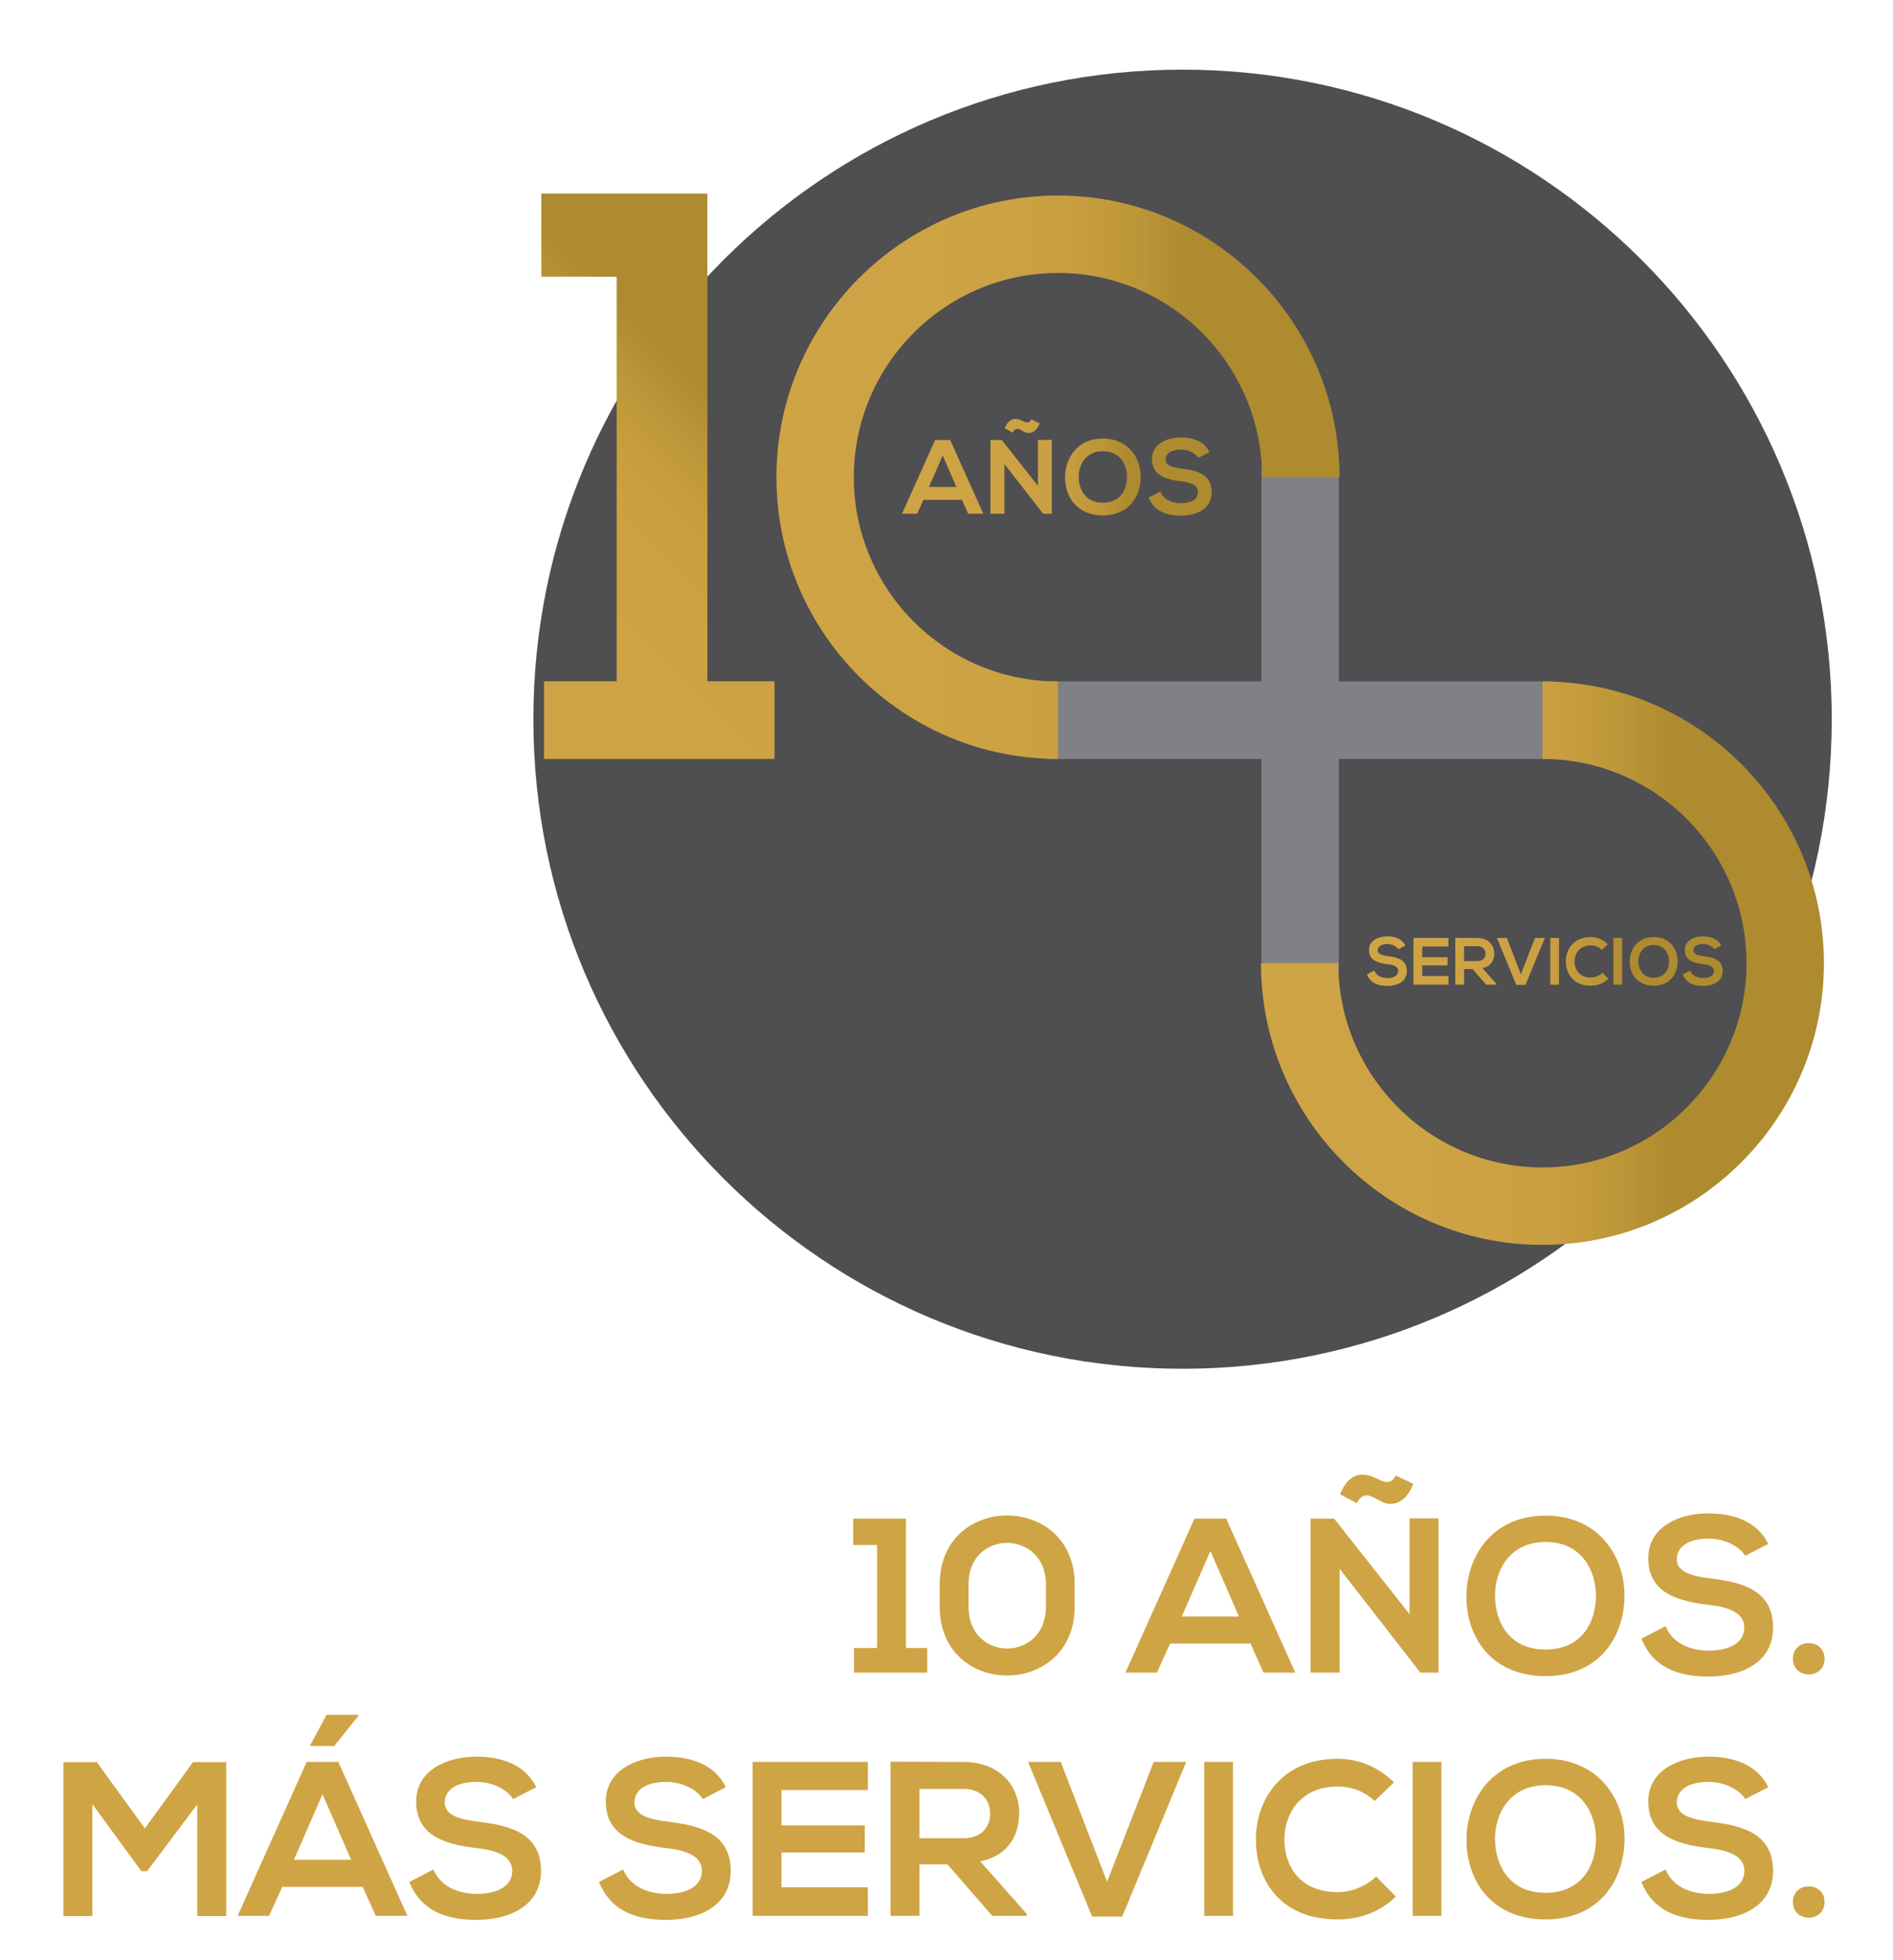
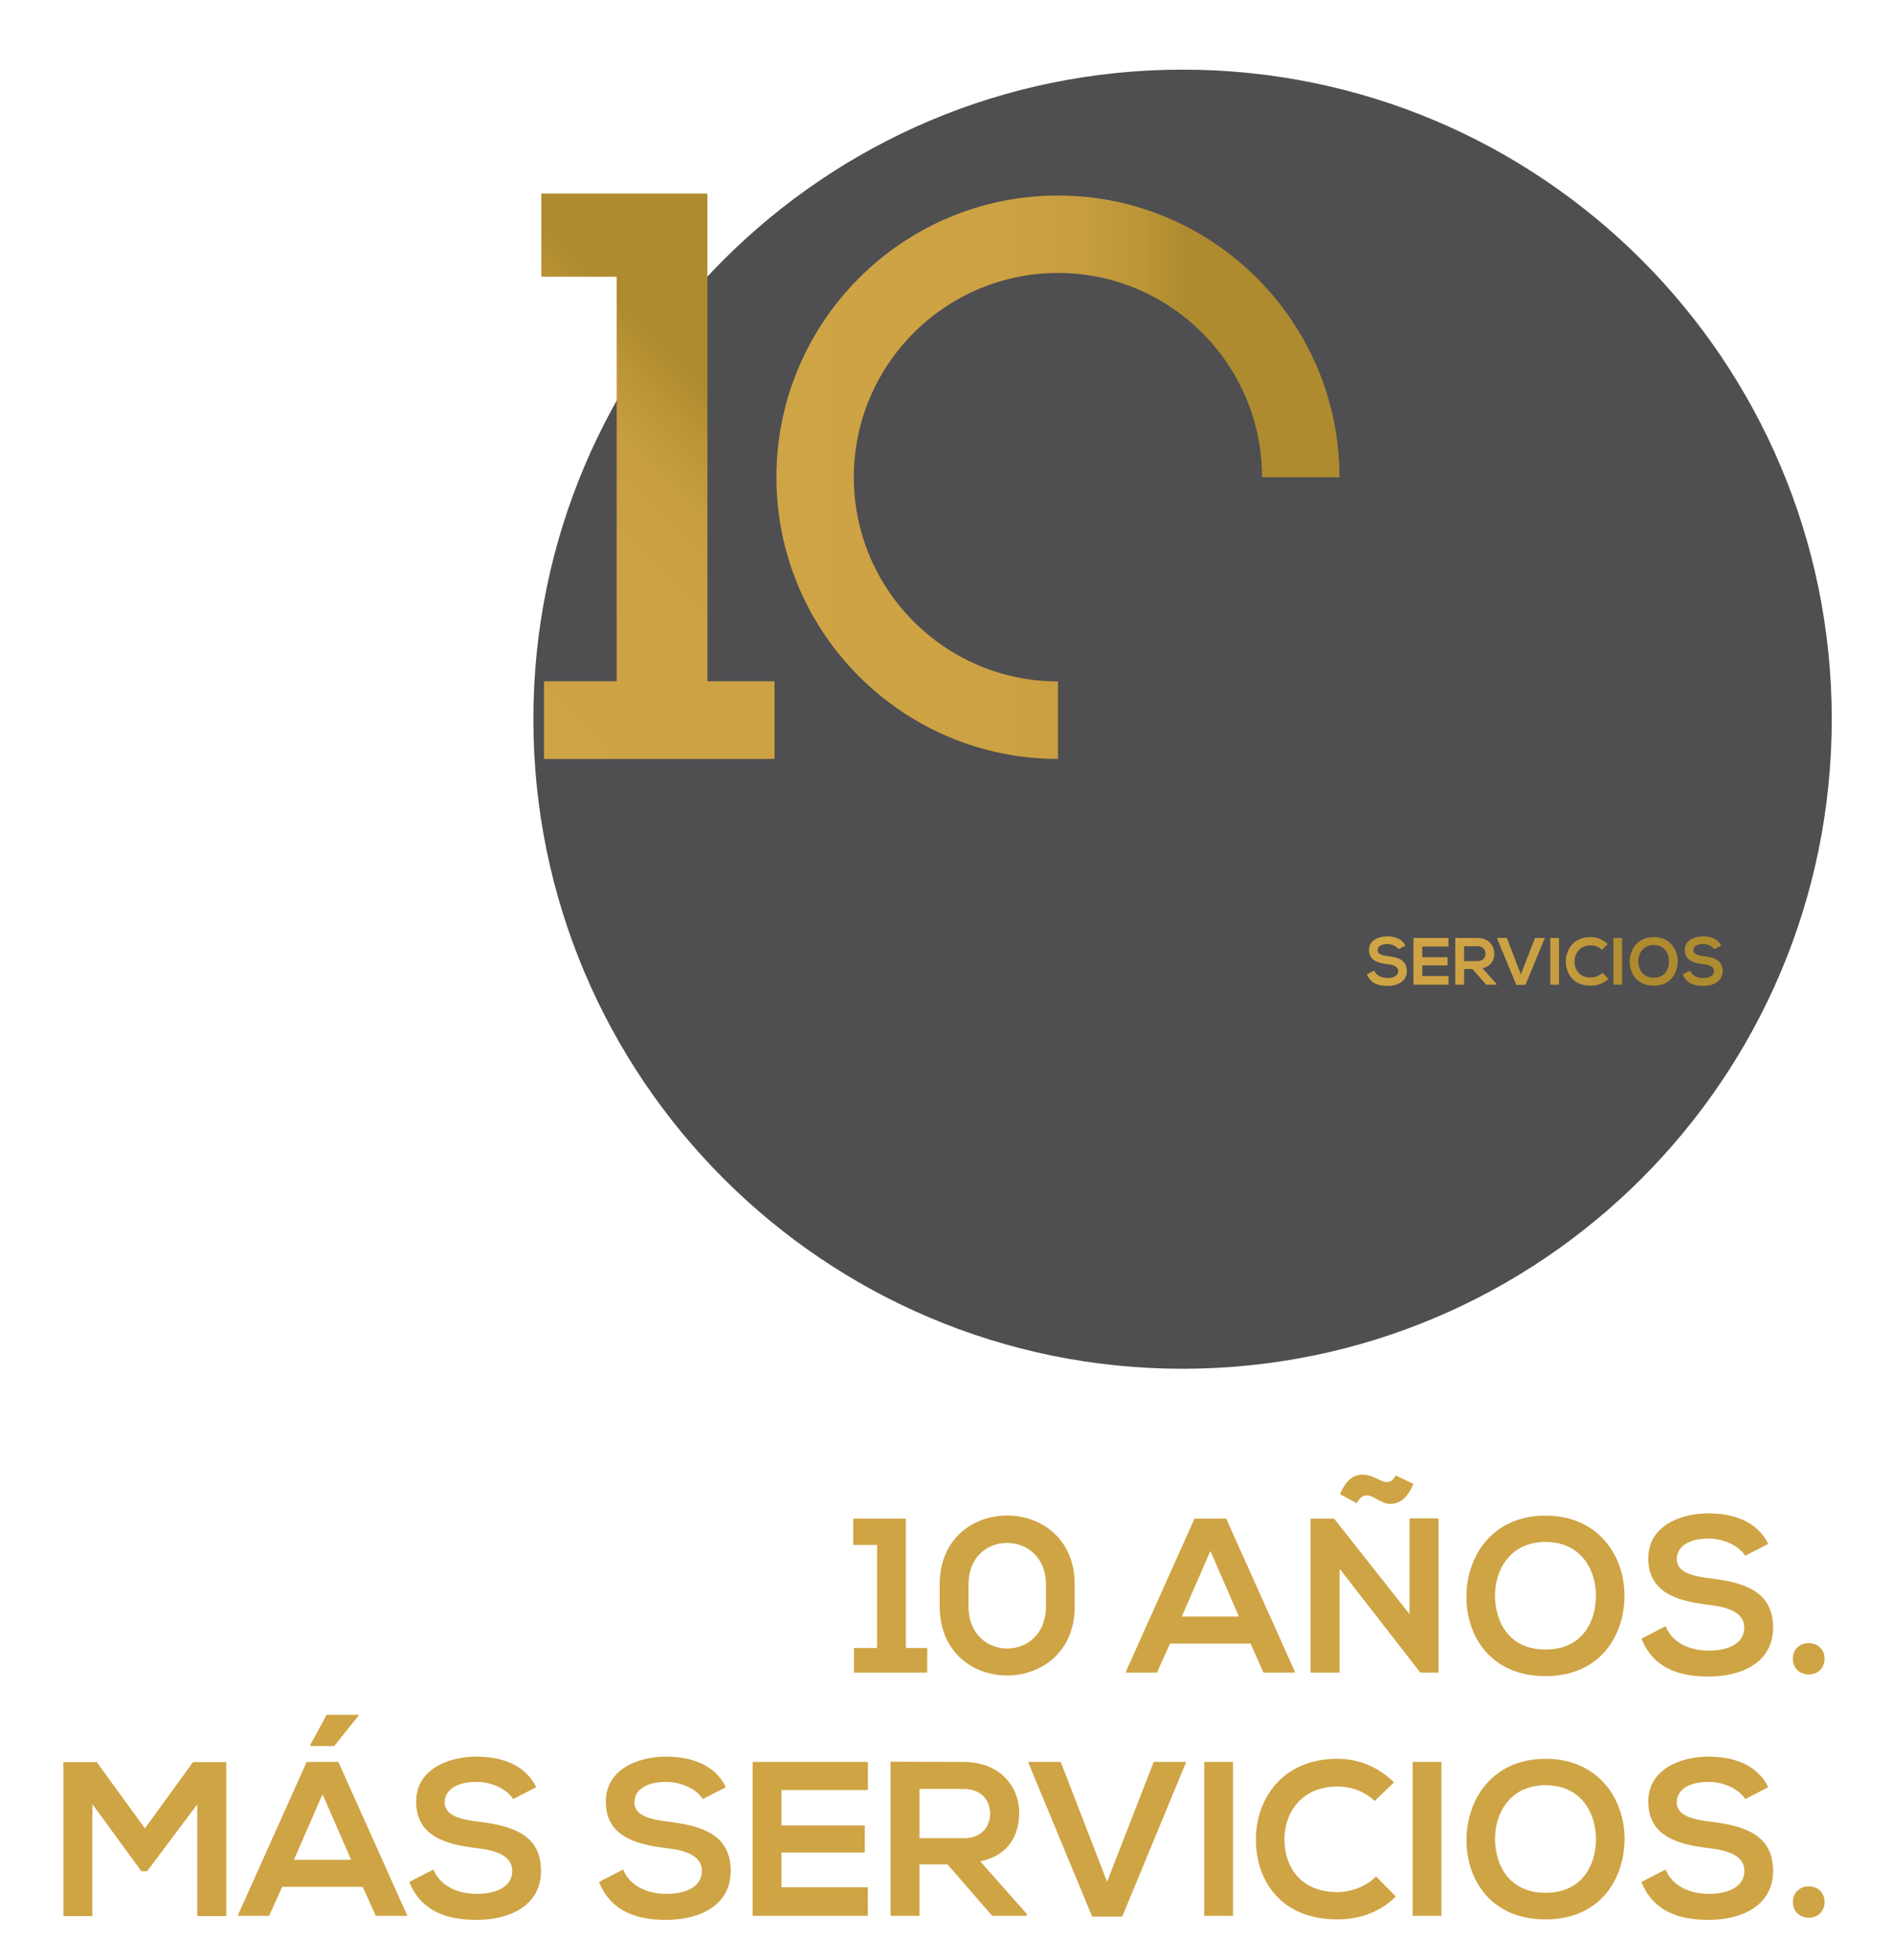
<svg xmlns="http://www.w3.org/2000/svg" version="1.1" id="Layer_1" x="0px" y="0px" width="167.724px" height="173.545px" viewBox="0 0 167.724 173.545" enable-background="new 0 0 167.724 173.545" xml:space="preserve">
  <g>
    <g>
      <path fill="#4F4E51" d="M162.297,63.689c0,31.766-25.75,57.517-57.521,57.517c-31.767,0-57.518-25.751-57.518-57.517    c0-31.769,25.751-57.522,57.518-57.522C136.547,6.167,162.297,31.92,162.297,63.689z" />
      <g>
        <g>
          <linearGradient id="SVGID_1_" gradientUnits="userSpaceOnUse" x1="40.73" y1="59.735" x2="73.002" y2="27.463">
            <stop offset="0" style="stop-color:#CFA445" />
            <stop offset="0.403" style="stop-color:#CDA244" />
            <stop offset="0.548" style="stop-color:#C69D3F" />
            <stop offset="0.651" style="stop-color:#BB9537" />
            <stop offset="0.729" style="stop-color:#AE8B2F" />
          </linearGradient>
          <path fill="url(#SVGID_1_)" d="M48.201,60.329h6.438V24.505h-6.68v-7.366h14.719v43.19h5.945v6.877H48.201V60.329z" />
        </g>
        <linearGradient id="SVGID_2_" gradientUnits="userSpaceOnUse" x1="79.92" y1="41.379" x2="107.363" y2="41.379">
          <stop offset="0" style="stop-color:#CFA445" />
          <stop offset="0.403" style="stop-color:#CDA244" />
          <stop offset="0.548" style="stop-color:#C69D3F" />
          <stop offset="0.651" style="stop-color:#BB9537" />
          <stop offset="0.729" style="stop-color:#AE8B2F" />
        </linearGradient>
-         <path fill="url(#SVGID_2_)" d="M85.233,44.26h-3.416l-0.557,1.237h-1.34l2.931-6.533h1.343l2.931,6.533h-1.344L85.233,44.26z      M83.525,40.331l-1.215,2.787h2.425L83.525,40.331z M91.962,38.956h1.232v6.541h-0.763v0.006l-3.437-4.412v4.406h-1.237v-6.533     h1.006l3.198,4.053V38.956z M89.017,37.926c0.224-0.546,0.586-0.938,1.198-0.8c0.44,0.101,0.87,0.589,1.16,0.012l0.746,0.353     c-0.276,0.717-0.732,0.933-1.177,0.821c-0.454-0.127-0.855-0.682-1.223,0L89.017,37.926z M101.068,42.267     c-0.013,1.69-1.051,3.376-3.345,3.376s-3.359-1.651-3.359-3.362c0-1.719,1.1-3.446,3.359-3.446     C99.965,38.834,101.09,40.561,101.068,42.267z M95.577,42.294c0.03,1.071,0.607,2.221,2.146,2.221c1.54,0,2.114-1.16,2.134-2.227     c0.022-1.104-0.594-2.334-2.134-2.334C96.184,39.954,95.551,41.191,95.577,42.294z M106.175,40.535     c-0.221-0.366-0.837-0.723-1.543-0.723c-0.915,0-1.356,0.386-1.356,0.869c0,0.567,0.676,0.725,1.459,0.819     c1.358,0.167,2.628,0.521,2.628,2.084c0,1.451-1.285,2.075-2.742,2.075c-1.335,0-2.361-0.408-2.848-1.599l1.028-0.536     c0.291,0.719,1.046,1.034,1.838,1.034c0.777,0,1.504-0.268,1.504-0.974c0-0.62-0.646-0.873-1.511-0.968     c-1.334-0.158-2.567-0.512-2.567-1.979c0-1.337,1.326-1.887,2.53-1.901c1.016,0,2.072,0.29,2.565,1.302L106.175,40.535z" />
-         <polygon fill="#808184" points="137.648,60.344 118.625,60.344 118.625,41.331 111.768,41.331 111.768,60.344 92.752,60.344      92.752,67.207 111.768,67.207 111.768,86.221 118.625,86.221 118.625,67.207 137.648,67.207    " />
        <linearGradient id="SVGID_3_" gradientUnits="userSpaceOnUse" x1="68.793" y1="42.26" x2="118.682" y2="42.26">
          <stop offset="0" style="stop-color:#CFA445" />
          <stop offset="0.403" style="stop-color:#CDA244" />
          <stop offset="0.548" style="stop-color:#C69D3F" />
          <stop offset="0.651" style="stop-color:#BB9537" />
          <stop offset="0.729" style="stop-color:#AE8B2F" />
        </linearGradient>
-         <path fill="url(#SVGID_3_)" d="M93.74,17.314c13.757,0,24.942,11.186,24.942,24.946h-6.861c0-9.972-8.115-18.089-18.081-18.089     c-9.976,0-18.09,8.117-18.09,18.089c0,9.968,8.114,18.083,18.09,18.083v6.862c-13.758,0-24.947-11.187-24.947-24.946     C68.793,28.5,79.982,17.314,93.74,17.314z" />
+         <path fill="url(#SVGID_3_)" d="M93.74,17.314c13.757,0,24.942,11.186,24.942,24.946h-6.861c0-9.972-8.115-18.089-18.081-18.089     c-9.976,0-18.09,8.117-18.09,18.089c0,9.968,8.114,18.083,18.09,18.083v6.862c-13.758,0-24.947-11.187-24.947-24.946     C68.793,28.5,79.982,17.314,93.74,17.314" />
        <linearGradient id="SVGID_4_" gradientUnits="userSpaceOnUse" x1="111.724" y1="85.291" x2="161.603" y2="85.291">
          <stop offset="0" style="stop-color:#CFA445" />
          <stop offset="0.403" style="stop-color:#CDA244" />
          <stop offset="0.548" style="stop-color:#C69D3F" />
          <stop offset="0.651" style="stop-color:#BB9537" />
          <stop offset="0.729" style="stop-color:#AE8B2F" />
        </linearGradient>
-         <path fill="url(#SVGID_4_)" d="M136.664,60.344c13.75,0,24.939,11.188,24.939,24.947c0,13.755-11.189,24.946-24.939,24.946     c-13.753,0-24.939-11.191-24.939-24.946h6.852c0,9.97,8.111,18.087,18.088,18.087c9.964,0,18.08-8.117,18.08-18.087     c0-9.972-8.116-18.085-18.08-18.085V60.344z" />
      </g>
      <linearGradient id="SVGID_5_" gradientUnits="userSpaceOnUse" x1="121.113" y1="85.112" x2="152.633" y2="85.112">
        <stop offset="0" style="stop-color:#CFA445" />
        <stop offset="0.403" style="stop-color:#CDA244" />
        <stop offset="0.548" style="stop-color:#C69D3F" />
        <stop offset="0.651" style="stop-color:#BB9537" />
        <stop offset="0.729" style="stop-color:#AE8B2F" />
      </linearGradient>
      <path fill="url(#SVGID_5_)" d="M123.901,84.055c-0.144-0.235-0.531-0.46-0.98-0.46c-0.578,0-0.857,0.244-0.857,0.55    c0,0.358,0.428,0.459,0.921,0.526c0.867,0.101,1.665,0.327,1.665,1.312c0,0.923-0.813,1.323-1.73,1.323    c-0.847,0-1.499-0.262-1.806-1.019l0.65-0.34c0.181,0.458,0.662,0.659,1.162,0.659c0.489,0,0.956-0.173,0.956-0.624    c0-0.389-0.407-0.55-0.961-0.604c-0.847-0.101-1.625-0.331-1.625-1.259c0-0.85,0.84-1.2,1.604-1.203    c0.646,0,1.308,0.185,1.625,0.82L123.901,84.055z M128.338,87.194h-3.101c0-1.372,0-2.758,0-4.136h3.101v0.759h-2.324v0.946h2.242    v0.728h-2.242v0.938h2.324V87.194z M132.603,87.194h-0.926l-1.209-1.381h-0.748v1.381h-0.783v-4.14    c0.658,0,1.308,0.004,1.971,0.004c0.975,0.006,1.488,0.652,1.488,1.371c0,0.569-0.261,1.145-1.049,1.3l1.256,1.416V87.194z     M129.72,83.789v1.319h1.188c0.496,0,0.711-0.328,0.711-0.661c0-0.331-0.218-0.658-0.711-0.658H129.72z M135.159,87.213h-0.809    l-1.722-4.155h0.884l1.237,3.224l1.258-3.224h0.873L135.159,87.213z M137.359,87.194v-4.136h0.773v4.136H137.359z M142.51,86.676    c-0.429,0.417-0.976,0.608-1.574,0.608c-1.534,0-2.182-1.056-2.198-2.127c-0.005-1.088,0.706-2.181,2.198-2.181    c0.563,0,1.097,0.213,1.521,0.627l-0.525,0.506c-0.267-0.265-0.637-0.391-0.996-0.391c-0.996,0-1.432,0.745-1.427,1.438    c0.007,0.689,0.404,1.4,1.427,1.4c0.359,0,0.768-0.145,1.042-0.42L142.51,86.676z M142.954,87.194v-4.136h0.773v4.136H142.954z     M148.647,85.148c-0.015,1.073-0.667,2.137-2.12,2.137c-1.457,0-2.133-1.038-2.133-2.127c0-1.091,0.702-2.181,2.133-2.181    C147.951,82.977,148.661,84.067,148.647,85.148z M145.16,85.169c0.021,0.678,0.388,1.406,1.367,1.406    c0.972,0,1.337-0.729,1.353-1.412c0.01-0.699-0.381-1.479-1.353-1.479C145.547,83.685,145.142,84.47,145.16,85.169z     M151.881,84.055c-0.144-0.235-0.524-0.46-0.979-0.46c-0.582,0-0.862,0.244-0.862,0.55c0,0.358,0.423,0.459,0.926,0.526    c0.862,0.101,1.667,0.327,1.667,1.312c0,0.923-0.813,1.323-1.737,1.323c-0.85,0-1.496-0.262-1.803-1.019l0.651-0.34    c0.184,0.458,0.658,0.659,1.158,0.659c0.493,0,0.954-0.173,0.954-0.624c0-0.389-0.405-0.55-0.954-0.604    c-0.844-0.101-1.627-0.331-1.627-1.259c0-0.85,0.837-1.2,1.602-1.203c0.648,0,1.316,0.185,1.628,0.82L151.881,84.055z" />
    </g>
    <path fill="#CFA445" d="M75.666,145.932h2.047v-9.121h-2.118v-2.338h4.671v11.459h1.89v2.178h-6.489V145.932z M83.259,140.297   c0-8.143,11.961-8.119,11.961,0v1.968c0,8.126-11.961,8.149-11.961,0V140.297z M85.813,142.265c0,4.95,6.859,4.95,6.859,0v-1.968   c0-4.865-6.859-4.924-6.859,0V142.265z M110.8,145.542h-7.127l-1.166,2.568H99.72l6.115-13.637h2.807l6.122,13.637h-2.812   L110.8,145.542z M107.244,137.341l-2.536,5.802h5.062L107.244,137.341z M124.886,134.456h2.57v13.654h-1.595v0.021l-7.167-9.214   v9.193h-2.578v-13.637h2.088l6.682,8.457V134.456z M118.731,132.313c0.469-1.15,1.228-1.967,2.511-1.671   c0.914,0.207,1.811,1.223,2.419,0.012l1.556,0.742c-0.567,1.501-1.537,1.952-2.454,1.714c-0.954-0.273-1.791-1.42-2.554,0   L118.731,132.313z M143.933,141.375c-0.037,3.523-2.199,7.049-6.993,7.049c-4.786,0-7.013-3.448-7.013-7.033   s2.297-7.181,7.013-7.181C141.634,134.209,143.968,137.805,143.933,141.375z M132.462,141.431c0.059,2.24,1.264,4.637,4.478,4.637   s4.424-2.417,4.464-4.66c0.038-2.295-1.25-4.866-4.464-4.866S132.407,139.13,132.462,141.431z M154.621,137.766   c-0.461-0.778-1.745-1.521-3.227-1.521c-1.91,0-2.827,0.806-2.827,1.812c0,1.19,1.402,1.521,3.041,1.72   c2.847,0.345,5.491,1.088,5.491,4.344c0,3.04-2.685,4.34-5.727,4.34c-2.787,0-4.929-0.856-5.94-3.351l2.146-1.11   c0.6,1.505,2.177,2.166,3.835,2.166c1.614,0,3.13-0.566,3.13-2.045c0-1.289-1.342-1.813-3.149-2.011   c-2.789-0.328-5.354-1.07-5.354-4.131c0-2.803,2.759-3.955,5.272-3.969c2.124,0,4.323,0.604,5.359,2.706L154.621,137.766z    M161.66,146.885c0,1.854-2.808,1.854-2.808,0C158.852,145.037,161.66,145.037,161.66,146.885z M17.477,159.78l-4.441,5.919h-0.509   l-4.345-5.942v9.917H5.615v-13.636h2.959l4.264,5.867l4.266-5.867h2.942v13.636h-2.569V159.78z M32.138,167.084h-7.131   l-1.167,2.566h-2.784l6.116-13.631h2.806l6.117,13.631h-2.802L32.138,167.084z M31.113,164.686l-2.537-5.802l-2.533,5.802H31.113z    M31.754,151.846h-2.814l-1.437,2.655v0.114h2.105l2.146-2.669V151.846z M45.462,159.311c-0.463-0.78-1.754-1.522-3.231-1.522   c-1.915,0-2.831,0.8-2.831,1.814c0,1.188,1.408,1.517,3.042,1.715c2.849,0.349,5.493,1.09,5.493,4.346   c0,3.032-2.688,4.344-5.73,4.344c-2.78,0-4.926-0.858-5.941-3.357l2.147-1.104c0.607,1.497,2.182,2.159,3.835,2.159   c1.618,0,3.14-0.563,3.14-2.042c0-1.291-1.345-1.813-3.155-2.01c-2.789-0.335-5.358-1.073-5.358-4.131   c0-2.802,2.768-3.952,5.279-3.972c2.123,0,4.323,0.603,5.358,2.708L45.462,159.311z M62.273,159.311   c-0.472-0.78-1.759-1.522-3.238-1.522c-1.91,0-2.823,0.8-2.823,1.814c0,1.188,1.405,1.517,3.039,1.715   c2.843,0.349,5.492,1.09,5.492,4.346c0,3.032-2.689,4.344-5.724,4.344c-2.787,0-4.933-0.858-5.945-3.357l2.14-1.104   c0.607,1.497,2.188,2.159,3.842,2.159c1.614,0,3.133-0.563,3.133-2.042c0-1.291-1.345-1.813-3.154-2.01   c-2.782-0.335-5.358-1.073-5.358-4.131c0-2.802,2.767-3.952,5.279-3.972c2.129,0,4.331,0.603,5.358,2.708L62.273,159.311z    M76.894,169.651H66.687c0-4.533,0-9.099,0-13.631h10.208v2.491H69.24v3.135h7.383v2.398H69.24v3.08h7.654V169.651z    M90.976,169.651h-3.06l-3.966-4.557h-2.48v4.557h-2.565V156c2.161,0,4.321,0.021,6.485,0.021c3.212,0.018,4.912,2.16,4.912,4.516   c0,1.872-0.866,3.762-3.451,4.288l4.125,4.655V169.651z M81.47,158.416v4.363h3.92c1.64,0,2.339-1.097,2.339-2.184   c0-1.093-0.719-2.18-2.339-2.18H81.47z M99.432,169.714h-2.667L91.09,156.02h2.892l4.108,10.613l4.132-10.613h2.88L99.432,169.714z    M106.697,169.651V156.02h2.55v13.631H106.697z M123.679,167.939c-1.4,1.384-3.211,2.027-5.175,2.027   c-5.071,0-7.214-3.488-7.229-7.035c-0.023-3.561,2.298-7.188,7.229-7.188c1.845,0,3.603,0.702,5.006,2.088l-1.717,1.654   c-0.893-0.874-2.106-1.286-3.289-1.286c-3.297,0-4.722,2.453-4.702,4.731c0.019,2.261,1.324,4.619,4.702,4.619   c1.183,0,2.527-0.485,3.423-1.383L123.679,167.939z M125.163,169.651V156.02h2.548v13.631H125.163z M143.94,162.914   c-0.04,3.527-2.203,7.053-6.996,7.053c-4.794,0-7.009-3.448-7.009-7.035c0-3.584,2.299-7.188,7.009-7.188   C141.64,155.744,143.975,159.347,143.94,162.914z M132.462,162.972c0.061,2.24,1.27,4.637,4.481,4.637   c3.217,0,4.423-2.417,4.464-4.658c0.034-2.298-1.247-4.869-4.464-4.869C133.732,158.082,132.407,160.673,132.462,162.972z    M154.631,159.311c-0.472-0.78-1.76-1.522-3.237-1.522c-1.908,0-2.83,0.8-2.83,1.814c0,1.188,1.413,1.517,3.044,1.715   c2.842,0.349,5.491,1.09,5.491,4.346c0,3.032-2.685,4.344-5.722,4.344c-2.792,0-4.936-0.858-5.944-3.357l2.146-1.104   c0.6,1.497,2.184,2.159,3.84,2.159c1.609,0,3.134-0.563,3.134-2.042c0-1.291-1.349-1.813-3.158-2.01   c-2.789-0.335-5.354-1.073-5.354-4.131c0-2.802,2.763-3.952,5.276-3.972c2.123,0,4.323,0.603,5.356,2.708L154.631,159.311z    M161.66,168.428c0,1.851-2.805,1.851-2.805,0C158.855,166.575,161.66,166.575,161.66,168.428z" />
  </g>
</svg>